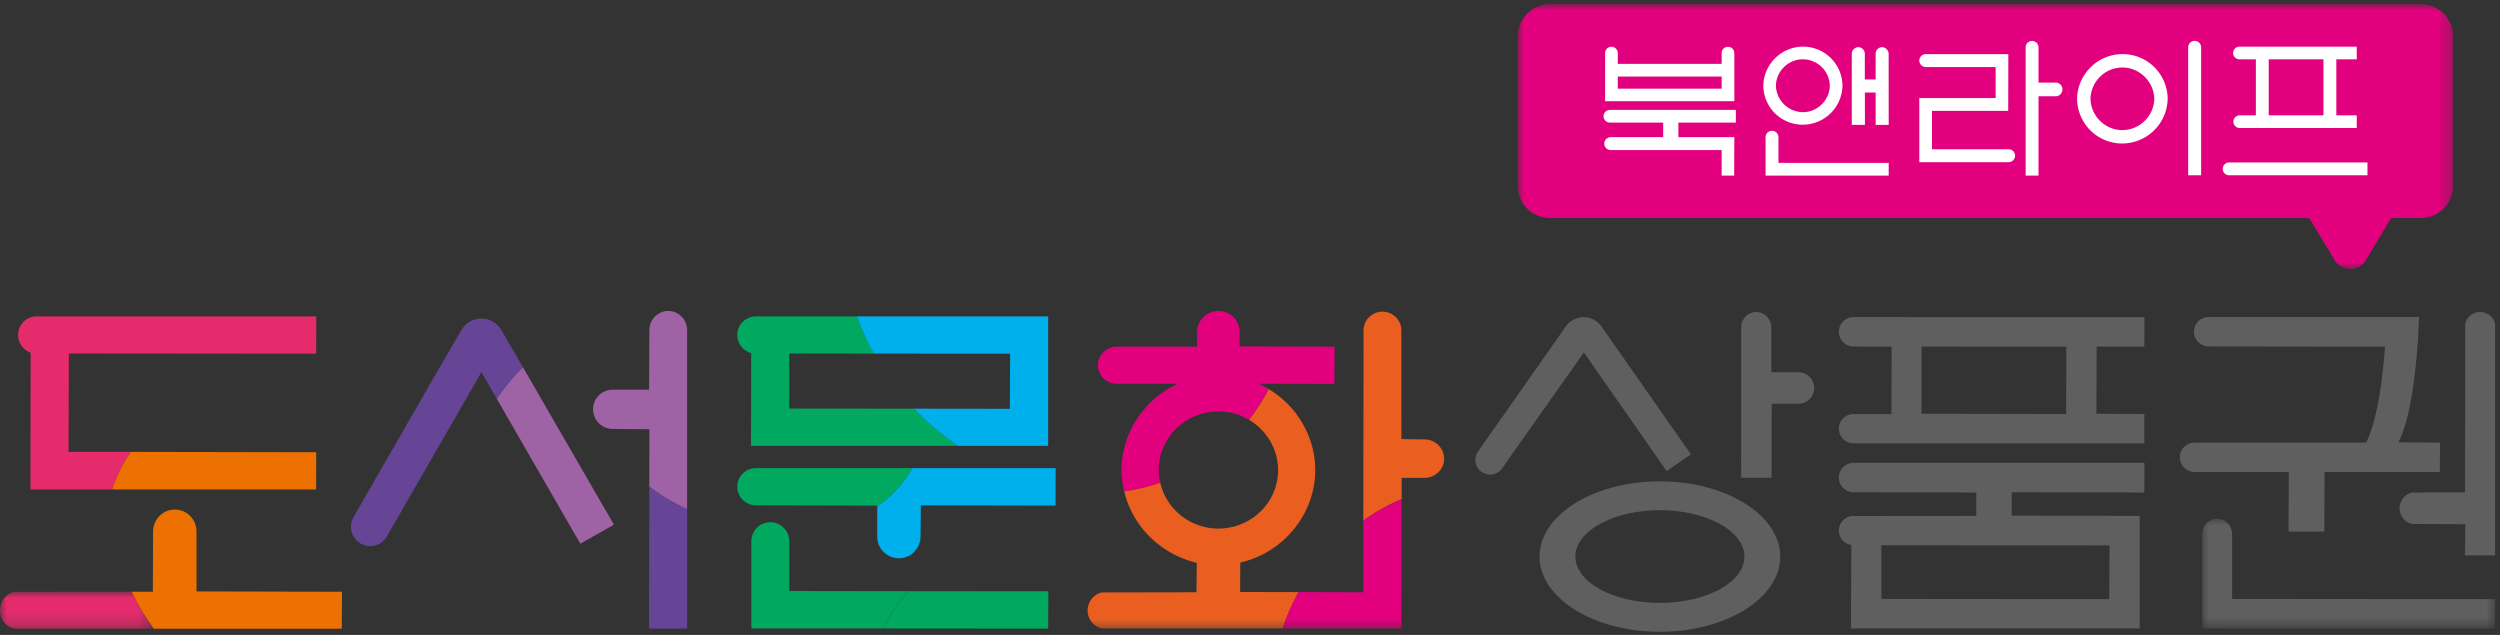
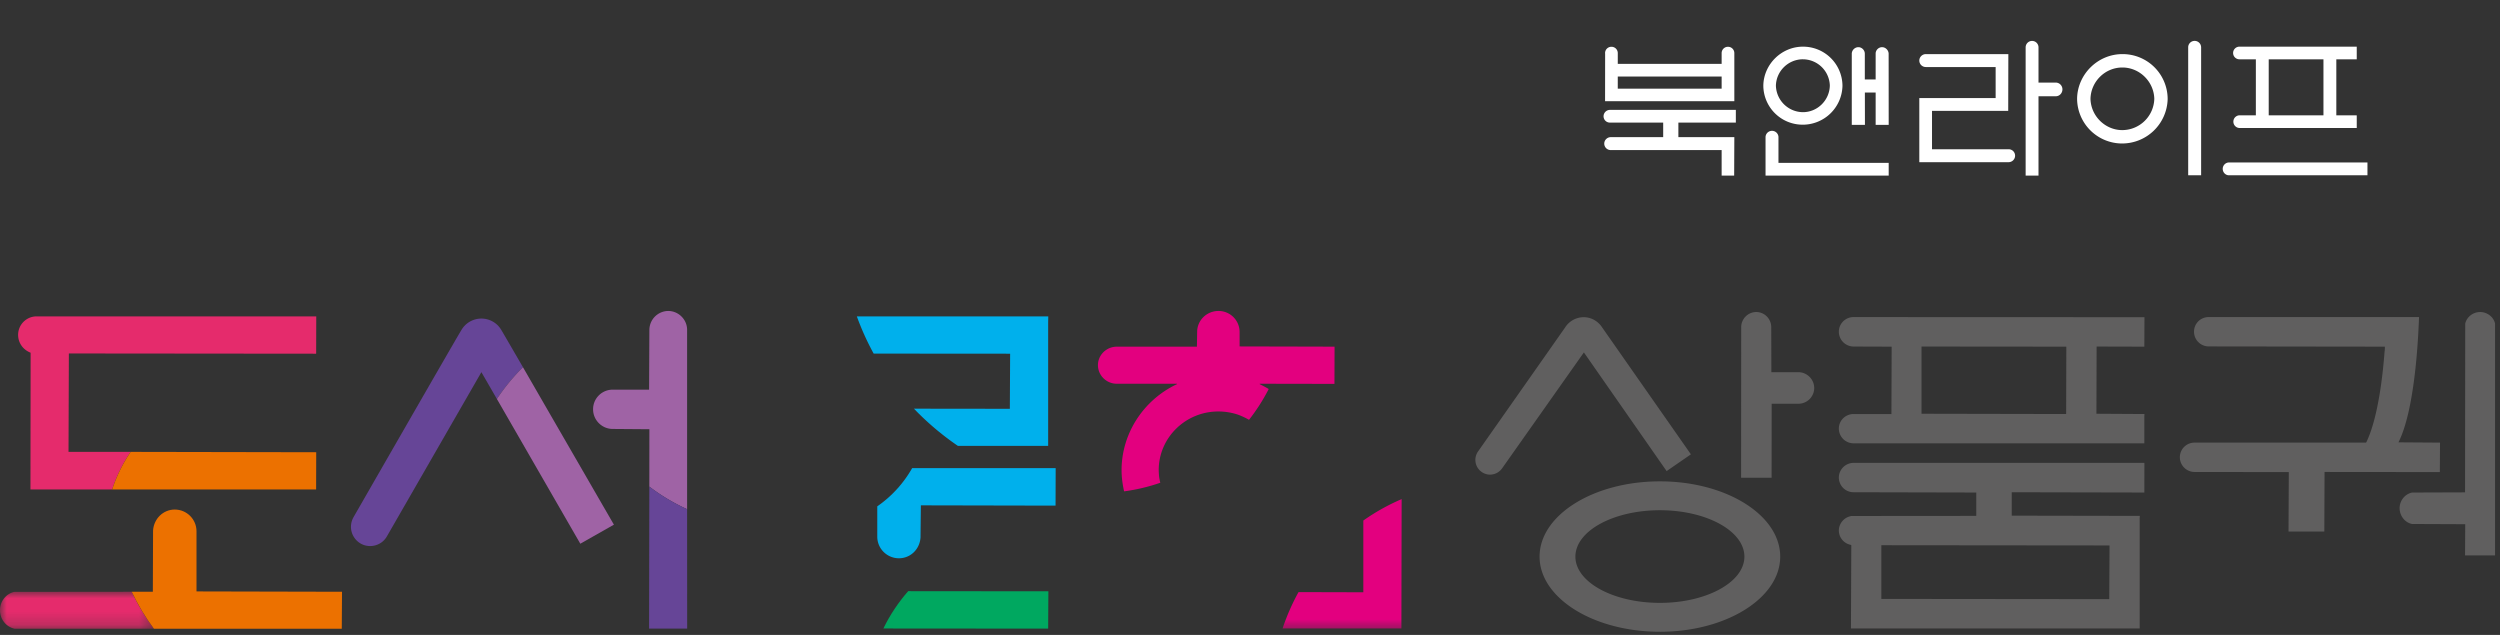
<svg xmlns="http://www.w3.org/2000/svg" xmlns:xlink="http://www.w3.org/1999/xlink" width="189" height="48" viewBox="0 0 189 48">
  <rect x="0" y="0" width="189" height="48" fill="#333333" stroke="none" />
  <defs>
-     <path id="karv2zzfca" d="M0 0h22.163v8.307H0z" />
    <path id="rdi869ipjc" d="M0 0h11.634v2.795H0z" />
-     <path id="1olg5rosce" d="M0 0h70.714v20.012H0z" />
    <path id="ofuyudq8ag" d="M0 47.443h188.642V0H0z" />
  </defs>
  <g transform="translate(0 .318)" fill="none" fill-rule="evenodd">
    <path d="m145.267 30.961 10.934.022.014-5.093-10.948-.01v5.081zm-5.137 2.236a1.116 1.116 0 0 1-1.113-1.118c0-.608.502-1.096 1.113-1.096h2.862l.017-5.093-2.879-.01a1.122 1.122 0 0 1-1.113-1.117c0-.621.502-1.11 1.113-1.11l21.992.009-.01 2.228-3.608-.01-.014 5.081 3.632.022-.01.158v2.056H140.13zM142.23 44.96l17.229.018.022-4.06-17.251-.017v4.059zm-2.298 2.236.027-6.295-.07-.035a1.106 1.106 0 0 1-.872-1.074c0-.515.37-.969.872-1.083l.048-.018 9.468-.008v-1.766l-9.274-.022a1.111 1.111 0 0 1-1.114-1.109c0-.607.502-1.11 1.114-1.11h21.986l-.004 2.241-10.027-.022v1.77l9.684.018-.01.171v8.342h-21.828zM131.627 35.8l.008-11.411a1.147 1.147 0 0 1 1.136-1.119c.611 0 1.122.498 1.135 1.119l.01 3.429h2.033c.664 0 1.202.541 1.206 1.193 0 .66-.537 1.193-1.193 1.193h-2.024l-.005 5.595h-2.306zM125.49 38.255c-3.526 0-6.39 1.572-6.39 3.509 0 1.928 2.864 3.495 6.39 3.495 3.522 0 6.387-1.567 6.387-3.495 0-1.937-2.865-3.509-6.387-3.509m0 9.188c-5.018 0-9.098-2.549-9.098-5.68 0-3.142 4.08-5.691 9.098-5.691 5.01 0 9.094 2.549 9.094 5.692 0 3.13-4.084 5.68-9.094 5.68M173.012 39.867l.021-4.495-7.126-.009a1.116 1.116 0 0 1-1.11-1.109c0-.62.499-1.11 1.11-1.11h12.955l.04-.043c.888-1.85 1.24-5.081 1.373-6.85.017-.106.022-.203.022-.3v-.061l-13.316-.018c-.62 0-1.113-.506-1.113-1.11 0-.62.492-1.109 1.113-1.109h15.9c-.036.647-.194 6.639-1.51 9.373l-.045.097 3.139.022-.013 2.227-8.716-.009-.017 4.504h-2.707z" fill="#605F5F" />
    <g transform="translate(166.48 38.898)">
      <mask id="h997lilrgb" fill="#fff">
        <use xlink:href="#karv2zzfca" />
      </mask>
      <path d="M0 8.298V1.149C0 .52.506 0 1.132 0c.629 0 1.135.52 1.135 1.15v4.912l19.896.017-.018 2.228L0 8.298z" fill="#605F5F" mask="url(#h997lilrgb)" />
    </g>
    <path d="m186.358 41.668.013-2.356-4.023-.017c-.537-.106-.938-.621-.938-1.197 0-.564.405-1.075.951-1.18l3.997-.014.013-12.753c.105-.498.586-.88 1.132-.88.523 0 1.016.373 1.122.87v17.527h-2.267zM112.646 35.565c-.225 0-.453-.078-.63-.202a1.11 1.11 0 0 1-.286-1.536s6.282-8.941 6.59-9.385a1.67 1.67 0 0 1 1.408-.78c.572 0 1.092.3 1.404.788l6.7 9.58-1.835 1.267-6.255-8.972-6.194 8.779a1.128 1.128 0 0 1-.902.461" fill="#605F5F" />
    <g transform="translate(0 44.419)">
      <mask id="572ed2qend" fill="#fff">
        <use xlink:href="#rdi869ipjc" />
      </mask>
      <path d="M1.079.009c-.63.14-1.08.726-1.08 1.382 0 .674.45 1.26 1.106 1.404h10.529A16.596 16.596 0 0 1 9.957 0L1.079.009z" fill="#E52B6C" mask="url(#572ed2qend)" />
    </g>
    <path d="m25.856 44.419-11-.026v-4.548c0-.907-.74-1.642-1.646-1.642-.867 0-1.585.695-1.638 1.589l-.017 4.627H9.957c.466.986 1.03 1.924 1.677 2.795h14.204l.018-2.795z" fill="#EC7100" />
    <path d="M2.773 23.6a1.4 1.4 0 0 0-1.404 1.391c0 .613.37 1.132.946 1.356l-.013 10.337h6.176a11.446 11.446 0 0 1 1.4-2.84H5.18l.026-7.44 18.695.018.008-2.822H2.773z" fill="#E52B6C" />
    <path d="m23.906 33.871-14.028-.027a11.46 11.46 0 0 0-1.4 2.84h15.42l.008-2.813z" fill="#EC7100" />
    <path d="M39.537 27.444c-.898-1.546-1.54-2.655-1.624-2.792a1.748 1.748 0 0 0-3.042 0c-.264.406-8.064 13.987-8.143 14.127-.401.705-.163 1.58.528 1.99.224.132.48.194.726.194.52 0 1.008-.273 1.264-.726l7.148-12.42 1.17 2.026a15.557 15.557 0 0 1 1.973-2.4" fill="#664597" />
    <path d="m37.565 29.843 6.307 10.944 2.54-1.44c-.061-.105-4.423-7.651-6.875-11.903a15.557 15.557 0 0 0-1.972 2.399M51.945 24.591c-.013-.77-.66-1.4-1.43-1.4a1.44 1.44 0 0 0-1.422 1.408l-.022 4.54h-2.746c-.823 0-1.488.66-1.488 1.483 0 .819.665 1.488 1.488 1.488l2.768.022-.004 4.336c.876.67 1.84 1.246 2.856 1.708V24.591z" fill="#9F63A5" />
    <path d="m49.089 36.468-.018 10.737h2.879l-.005-9.029a14.823 14.823 0 0 1-2.856-1.708" fill="#664597" />
-     <path d="M72.418 33.39a21.007 21.007 0 0 1-3.323-2.812l-9.429-.009v-4.164l6.382.009a20.281 20.281 0 0 1-1.272-2.814h-7.61c-.792 0-1.43.63-1.43 1.405 0 .63.426 1.184 1.056 1.373l-.018 7.013h15.644z" fill="#00A860" />
    <path d="m76.366 26.422-.022 4.165-7.25-.009a21.038 21.038 0 0 0 3.324 2.813h6.823v-9.346l.009-.445H64.777c.351.97.779 1.915 1.272 2.814l10.317.008zM68.958 35.073a8.769 8.769 0 0 1-2.636 2.888v2.293c0 .903.735 1.633 1.637 1.633.872 0 1.572-.677 1.633-1.571l.026-2.43 10.182.022.009-2.835h-10.85z" fill="#00B0EC" />
-     <path d="M68.958 35.073H57.144a1.406 1.406 0 1 0 0 2.813l9.178.022v.053a8.769 8.769 0 0 0 2.636-2.888M59.666 44.362v-3.76c0-.792-.642-1.44-1.435-1.44-.792 0-1.43.648-1.43 1.44v6.594h9.983a12.655 12.655 0 0 1 1.875-2.821l-8.993-.013z" fill="#00A860" />
    <path d="m79.258 44.384-10.6-.01c-.743.85-1.381 1.801-1.874 2.822l12.457.01.017-2.822z" fill="#00A860" />
    <g transform="translate(114.741)">
      <mask id="0od792amdf" fill="#fff">
        <use xlink:href="#1olg5rosce" />
      </mask>
      <path d="M68.289 0H2.429C1.093 0 0 1.1 0 2.443v11.283a2.439 2.439 0 0 0 2.43 2.435H59.66c.106 0 .207.052.269.15l1.827 3.037a1.38 1.38 0 0 0 2.359 0l1.827-3.038a.299.299 0 0 1 .264-.15h2.082a2.438 2.438 0 0 0 2.425-2.434V2.443C70.714 1.1 69.623 0 68.29 0" fill="#E3007F" mask="url(#0od792amdf)" />
    </g>
    <path d="M153.138 12.956V3.262a.486.486 0 0 1 .973 0v2.663h1.302a.51.51 0 0 1 .507.511c0 .286-.22.524-.507.524h-1.302v5.996h-.973zM145.1 11.943V7.096h5.77V4.75h-5.282a.49.49 0 0 1-.488-.489c0-.264.22-.489.497-.489h6.234l-.01 4.293h-5.761v2.9h5.792c.269 0 .489.212.489.49 0 .264-.22.488-.493.488H145.1z" fill="#FFF" />
    <mask id="d3hzsmzvoh" fill="#fff">
      <use xlink:href="#ofuyudq8ag" />
    </mask>
    <path d="M171.515 8.4h4.138V4.165h-4.138V8.4zm-2.192.96a.481.481 0 0 1-.48-.481c0-.268.216-.48.48-.48h1.22V4.165h-1.22a.478.478 0 1 1 0-.955h8.847v.955h-1.544V8.4h1.54l.004.07v.89h-8.847zM168.509 12.934c-.26 0-.471-.22-.471-.489 0-.255.211-.48.475-.48h10.467v.969H168.51zM130.156 12.956v-1.928h-8.385a.488.488 0 0 1-.489-.49c0-.268.225-.488.493-.488h3.962v-1.1h-4.028a.475.475 0 0 1-.48-.48c0-.255.212-.48.48-.48h9.521v.96h-4.344v1.1h4.23l-.013 2.906h-.947zM122.303 6.383h7.853v-.915h-7.853v.915zm-.96.95.005-3.59-.004-.045c0-.269.216-.48.48-.48.268 0 .48.211.48.48v.81h7.852v-.81c0-.269.216-.48.48-.48s.48.211.48.48v3.636h-9.772zM165.427 12.934V3.24a.486.486 0 0 1 .49-.467.49.49 0 0 1 .488.476v9.685h-.978zM160.449 4.785c-1.307 0-2.381 1.065-2.408 2.373.035 1.303 1.114 2.36 2.408 2.36a2.43 2.43 0 0 0 2.416-2.377c-.04-1.3-1.117-2.356-2.416-2.356m0 5.745a3.407 3.407 0 0 1-3.42-3.337v-.088c.049-1.84 1.59-3.332 3.42-3.332a3.399 3.399 0 0 1 3.425 3.332v.088a3.446 3.446 0 0 1-3.425 3.337M133.475 10.024a.49.49 0 0 1 .977 0v1.972h8.333v.96h-9.31v-2.932zM136.301 4.164c-1.11 0-2.025.898-2.042 2.008a2.06 2.06 0 0 0 2.042 1.99c1.105 0 2.016-.907 2.034-2.017a2.045 2.045 0 0 0-2.034-1.98m0 4.943a2.971 2.971 0 0 1-2.993-2.91V6.12c.044-1.598 1.386-2.91 2.993-2.91a2.975 2.975 0 0 1 2.989 2.91v.08a3.005 3.005 0 0 1-2.989 2.909M141.799 9.121V6.678h-.815l.005 2.443h-.995V3.728a.509.509 0 0 1 .498-.48c.264 0 .48.225.488.48v1.964h.819V3.728c0-.255.22-.48.484-.48s.484.225.498.48l.004 5.393h-.986z" fill="#FFF" mask="url(#d3hzsmzvoh)" />
    <path d="m97.086 25.88-3.372-.008v-1.1a1.59 1.59 0 0 0-1.598-1.581c-.89 0-1.611.71-1.611 1.58l-.018 1.119h-6.052c-.788 0-1.43.63-1.43 1.395 0 .78.642 1.409 1.43 1.409h4.538l.013.026c-2.548 1.197-4.195 3.742-4.195 6.503 0 .51.066 1.043.185 1.576a.048.048 0 0 1 .013.03 14.157 14.157 0 0 0 2.73-.651c-.035-.124-.054-.256-.08-.379a6.18 6.18 0 0 1-.04-.576c0-2.453 2.025-4.434 4.508-4.434.484 0 .982.075 1.462.234.299.106.59.246.858.396a14.512 14.512 0 0 0 1.487-2.325c-.215-.136-.453-.254-.686-.374l.009-.026h.872l4.776.009.008-2.813-3.807-.01z" fill="#E3007F" mask="url(#d3hzsmzvoh)" />
-     <path d="m93.753 44.436.014-2.227c3.279-.745 5.665-3.685 5.665-6.986 0-2.505-1.36-4.825-3.517-6.129a14.492 14.492 0 0 1-1.488 2.325c1.343.801 2.196 2.228 2.196 3.804 0 2.438-2.025 4.42-4.516 4.42-2.113 0-3.94-1.467-4.388-3.465-.876.304-1.792.524-2.73.651.626 2.655 2.774 4.764 5.49 5.402l-.027 2.227-7.144.013c-.62.124-1.083.71-1.083 1.361s.44 1.215 1.1 1.364h13.637c.317-.96.727-1.875 1.206-2.75l-4.415-.01zM105.964 35.808h1.726c.818 0 1.487-.652 1.487-1.448 0-.802-.669-1.458-1.487-1.458l-1.744-.026-.004-8.254c-.013-.757-.656-1.378-1.426-1.378-.77 0-1.409.62-1.431 1.378l-.018 14.413c.903-.638 1.871-1.18 2.897-1.62v-1.607z" fill="#EA5F20" mask="url(#d3hzsmzvoh)" />
    <path d="M105.964 37.415c-1.026.44-1.994.982-2.897 1.62v5.423l-4.899-.013a16.53 16.53 0 0 0-1.206 2.751h8.984l.018-9.781z" fill="#E3007F" mask="url(#d3hzsmzvoh)" />
  </g>
</svg>